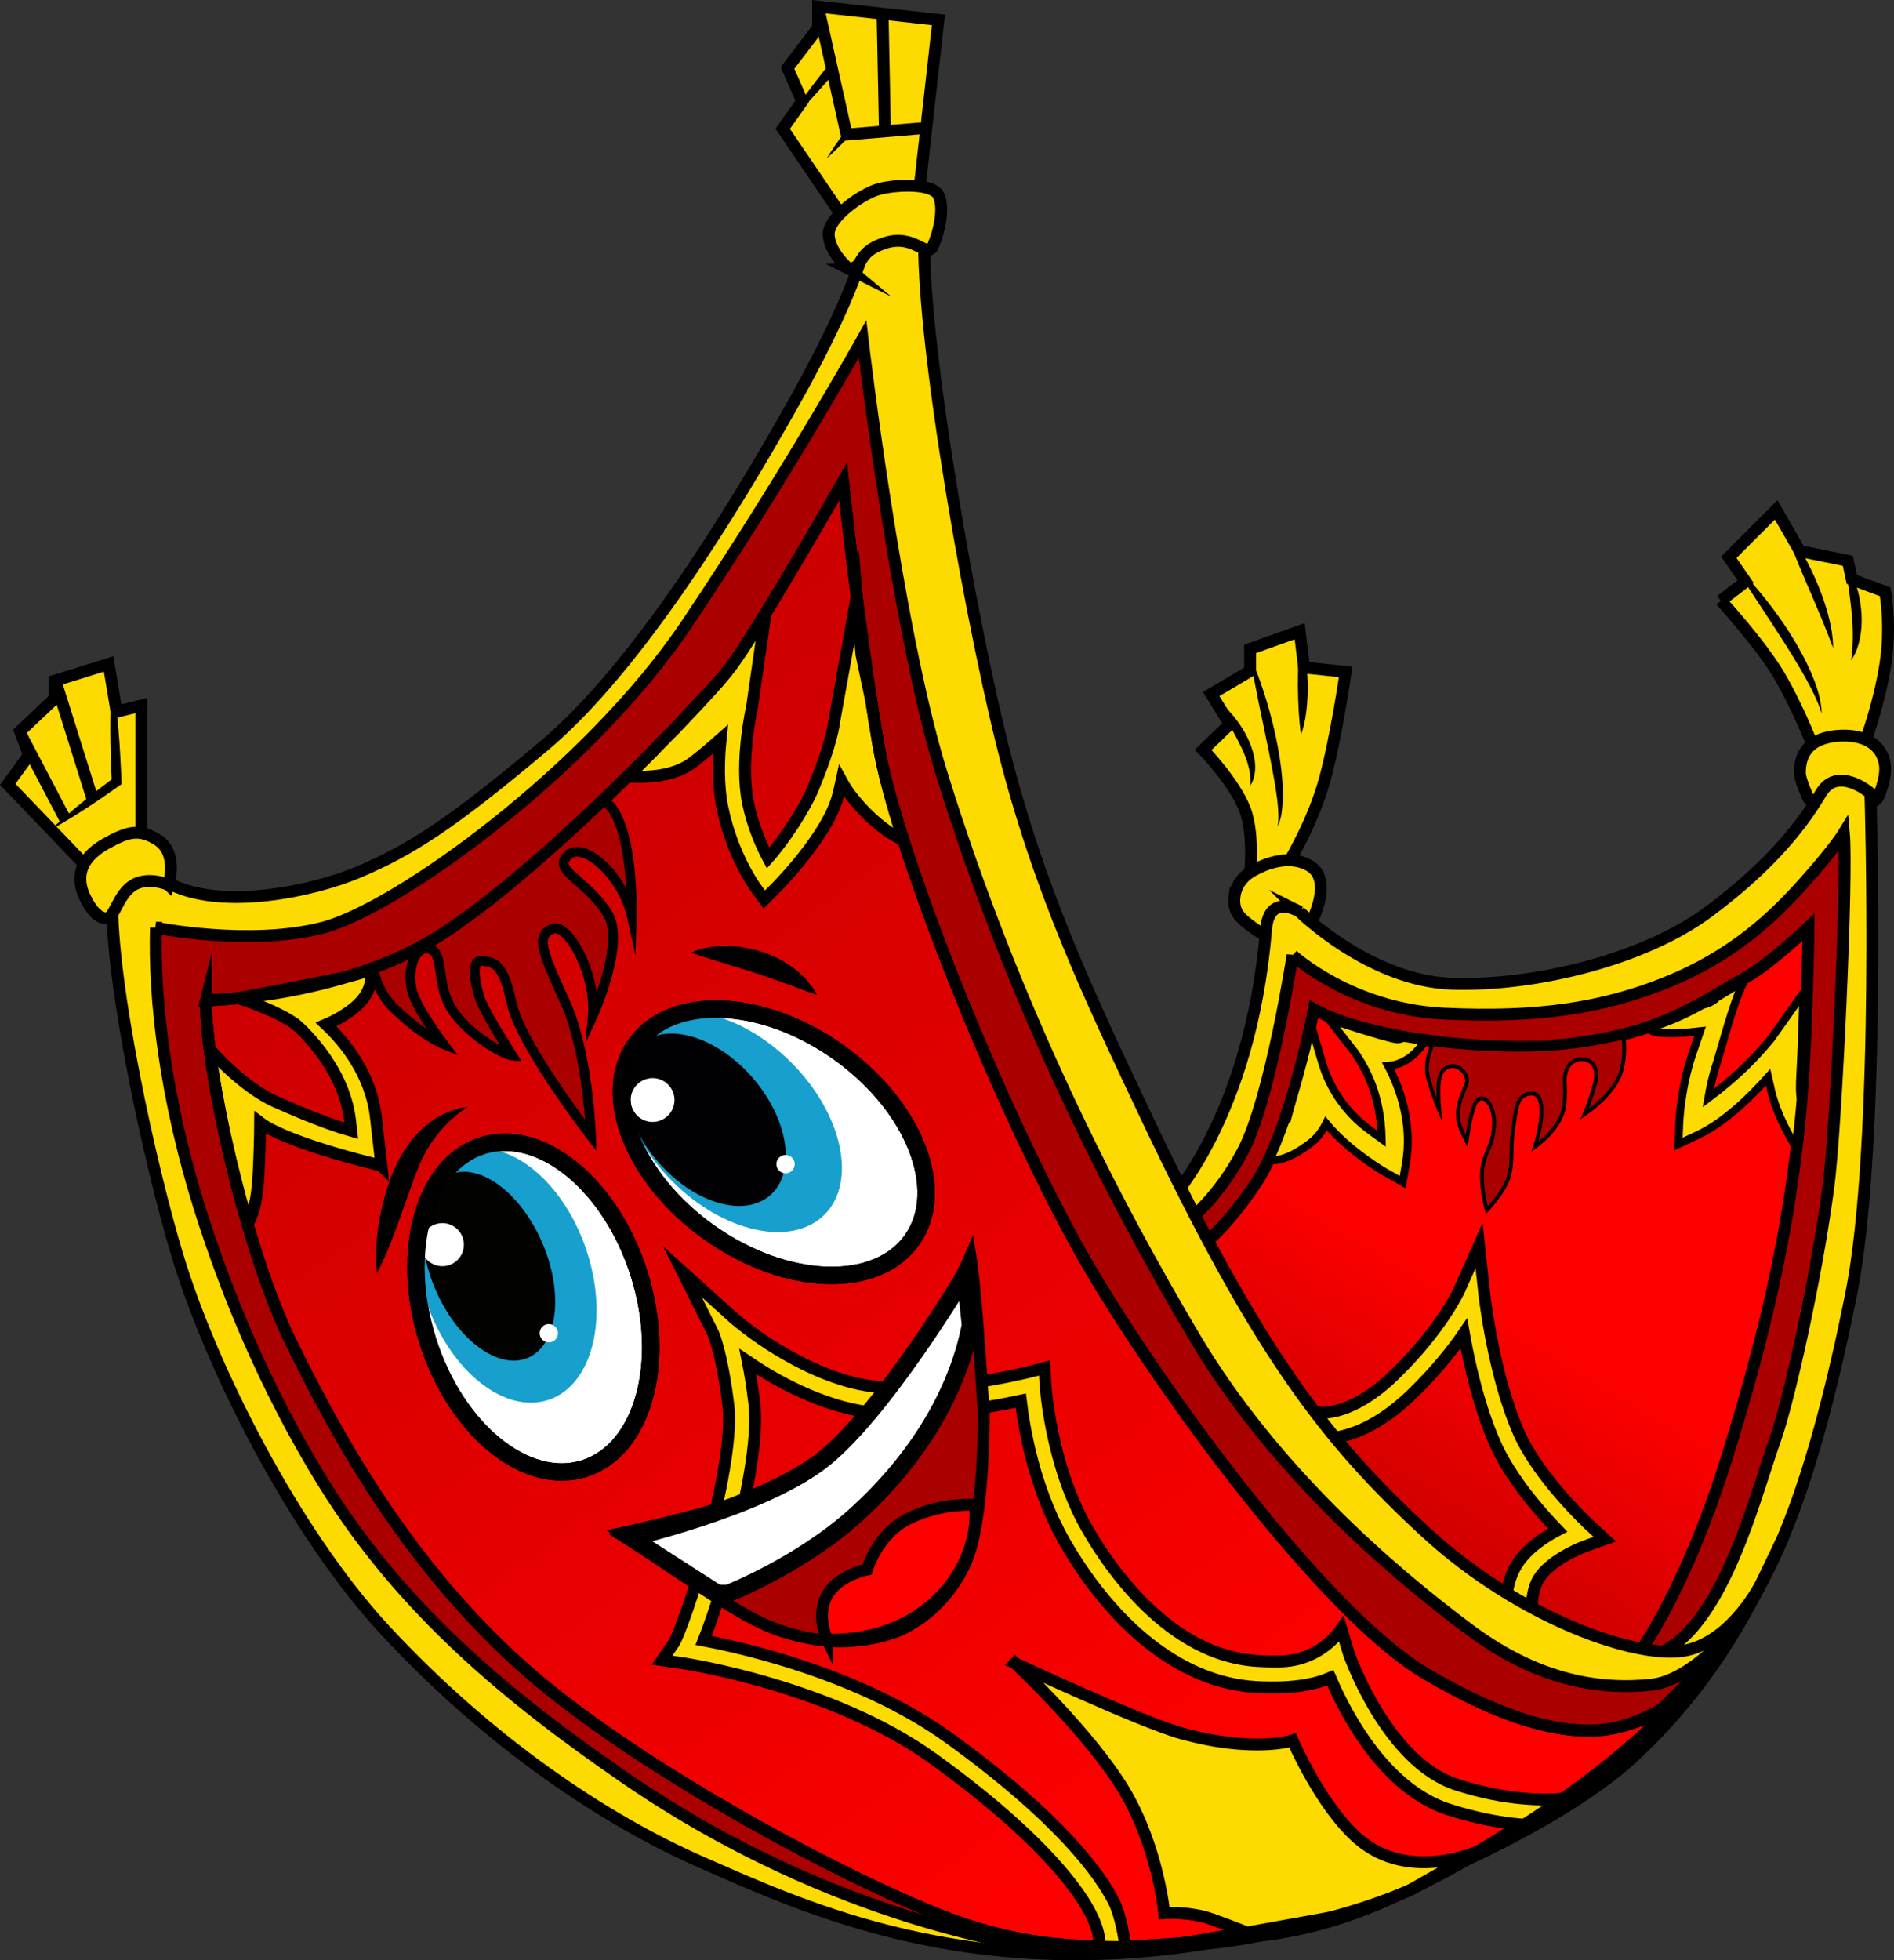
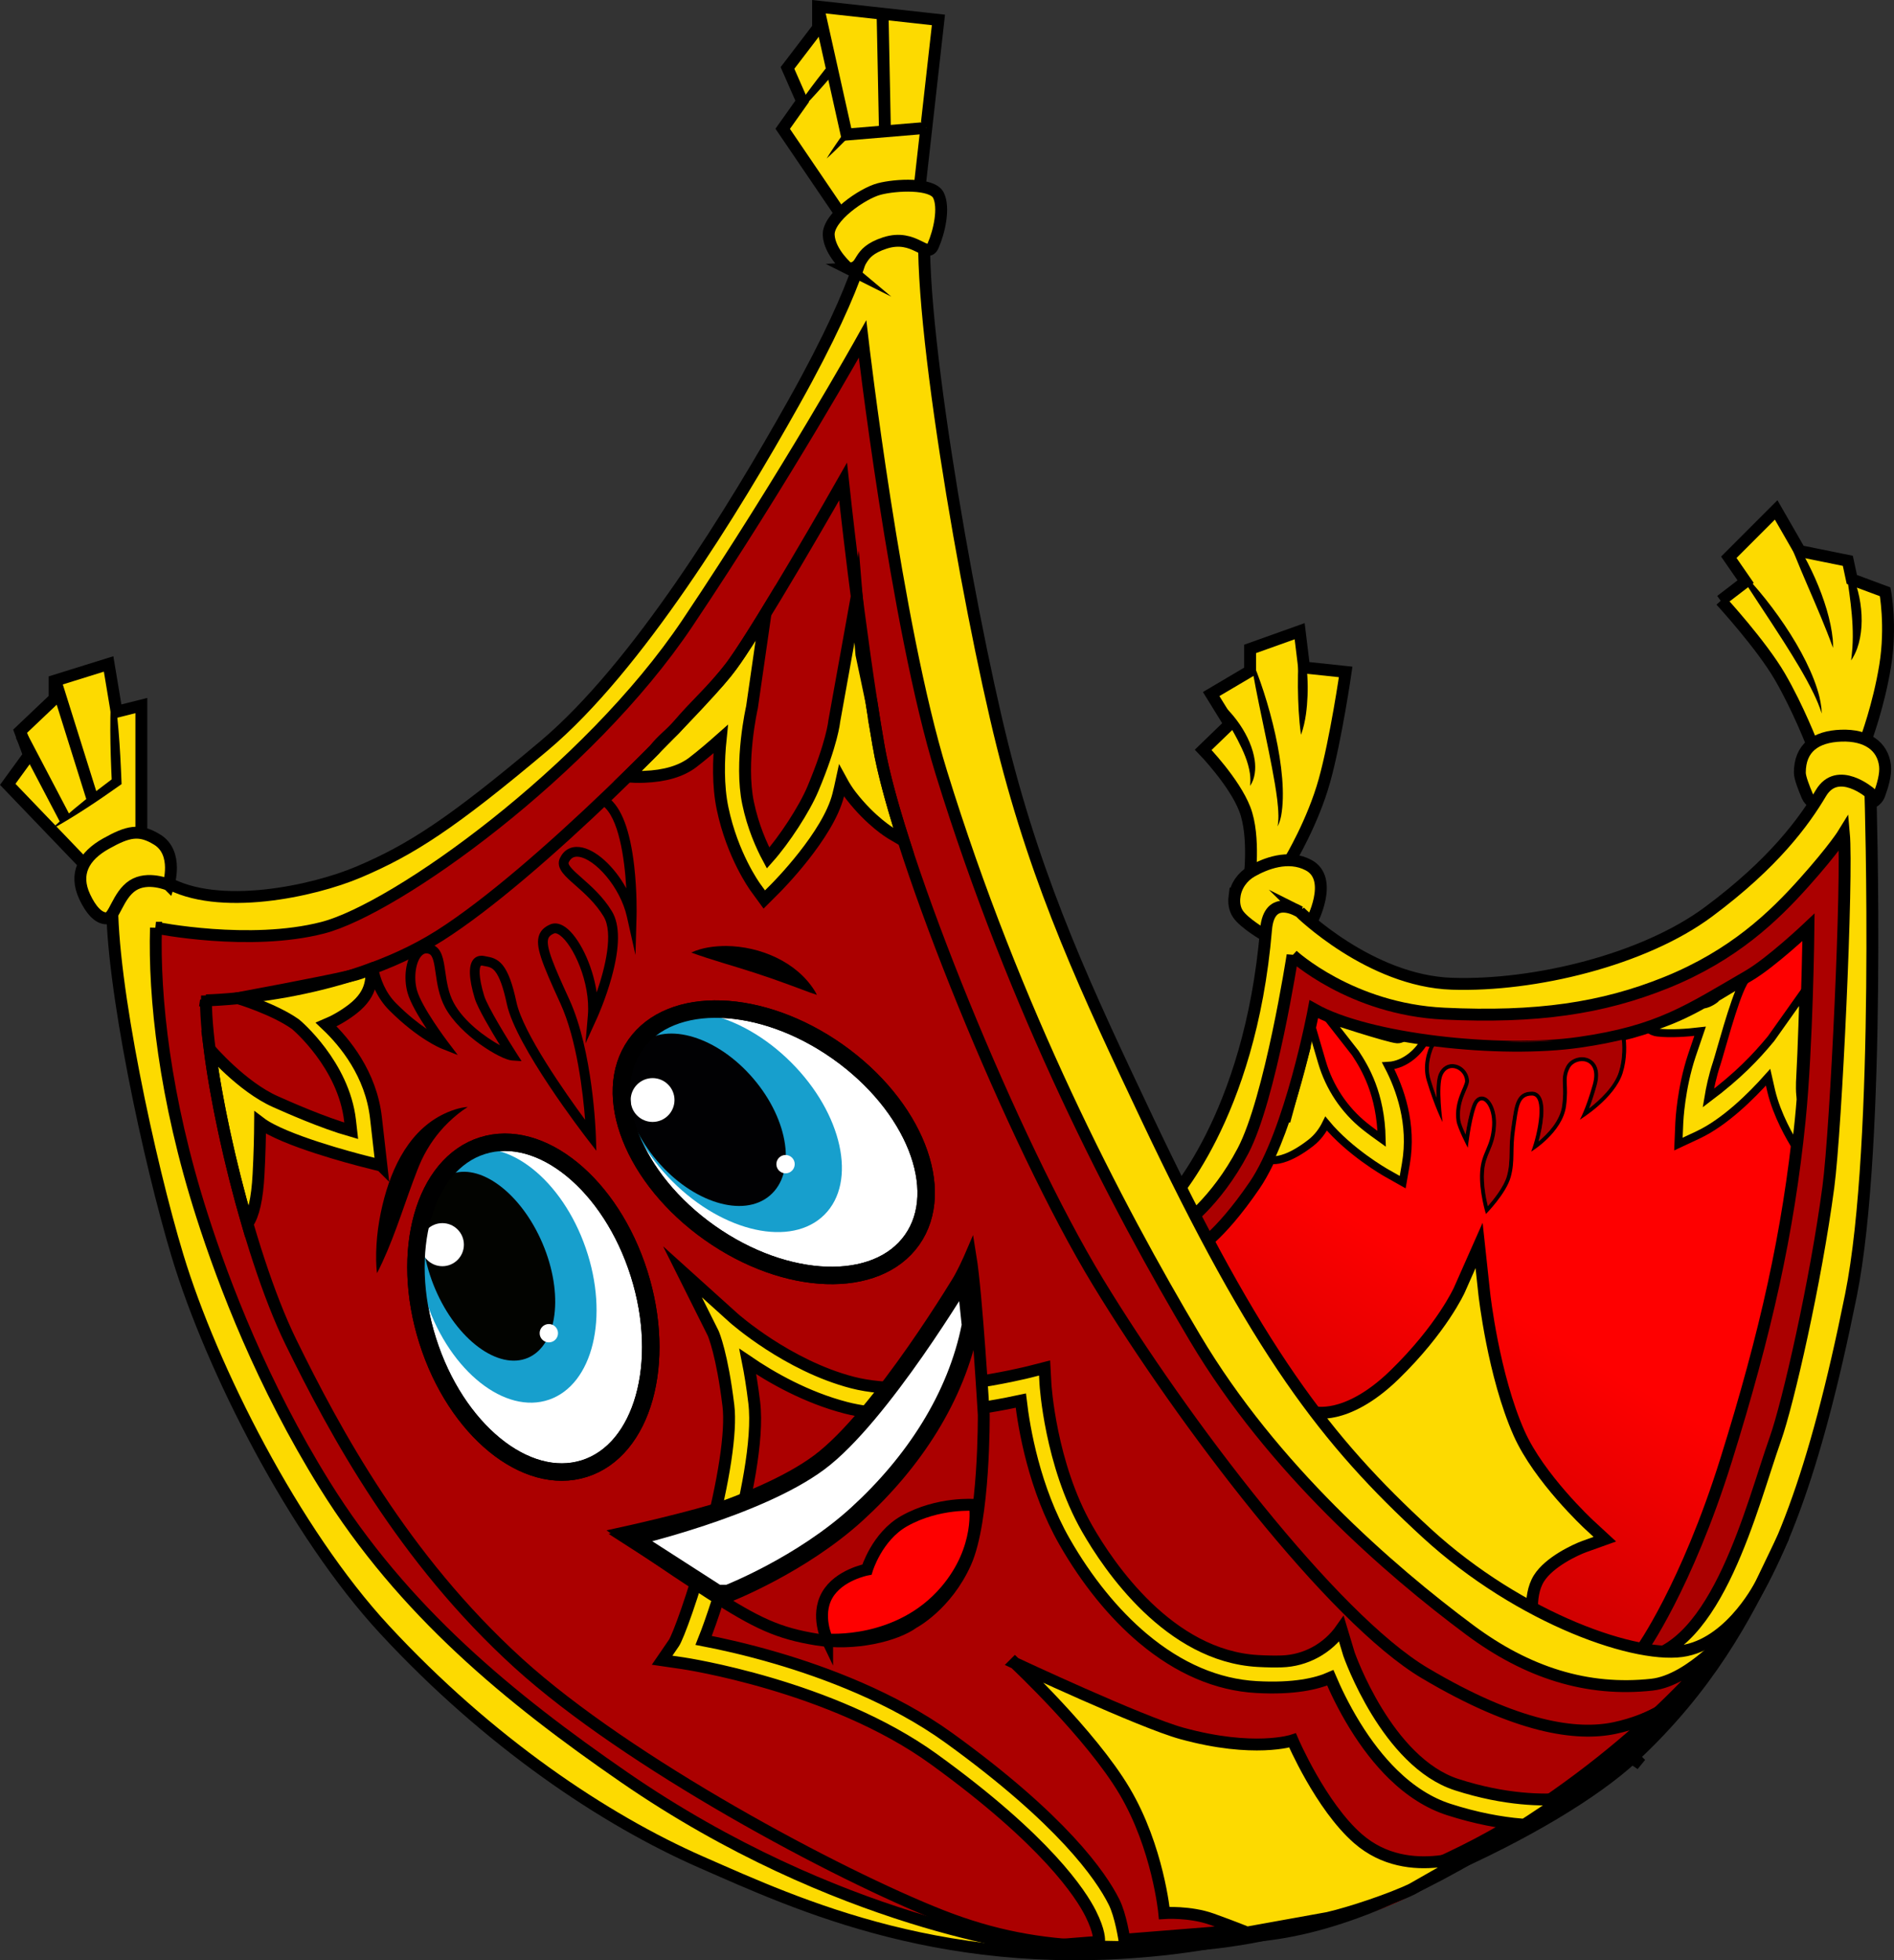
<svg xmlns="http://www.w3.org/2000/svg" id="Layer_2" data-name="Layer 2" viewBox="0 0 2390.26 2472.82">
  <rect x="0" y="0" width="2390.26" height="2472.82" fill="#333333" stroke="none" />
  <defs>
    <style>
      .cls-1, .cls-2 {
        fill: #fff;
      }

      .cls-3 {
        fill: #020300;
      }

      .cls-4 {
        fill: #010103;
      }

      .cls-5, .cls-2 {
        stroke-width: 22px;
      }

      .cls-5, .cls-2, .cls-6, .cls-7, .cls-8, .cls-9, .cls-10, .cls-11, .cls-12 {
        stroke: #000;
        stroke-miterlimit: 10;
      }

      .cls-5, .cls-9 {
        fill: none;
      }

      .cls-6, .cls-7, .cls-9, .cls-10, .cls-11, .cls-12 {
        stroke-width: 15px;
      }

      .cls-6, .cls-8 {
        fill: #fdda00;
      }

      .cls-7, .cls-13 {
        fill: #ab0000;
      }

      .cls-14 {
        fill: #179fcd;
      }

      .cls-8 {
        stroke-width: 10px;
      }

      .cls-15, .cls-12 {
        fill: #fe0000;
      }

      .cls-10 {
        fill: url(#linear-gradient);
      }

      .cls-11 {
        fill: url(#linear-gradient-2);
      }
    </style>
    <linearGradient id="linear-gradient" x1="1895.64" y1="1625.73" x2="1581.47" y2="2157.41" gradientUnits="userSpaceOnUse">
      <stop offset=".03" stop-color="#fe0000" />
      <stop offset=".47" stop-color="#d40000" />
      <stop offset="1" stop-color="#a40000" />
    </linearGradient>
    <linearGradient id="linear-gradient-2" x1="1564.24" y1="2363.32" x2="-175.43" y2="-79.47" gradientUnits="userSpaceOnUse">
      <stop offset=".03" stop-color="#fe0000" />
      <stop offset=".21" stop-color="#ec0000" />
      <stop offset="1" stop-color="#a40000" />
    </linearGradient>
  </defs>
  <g id="Layer_1-2" data-name="Layer 1">
    <g>
      <path class="cls-6" d="M1627.91,1085.18s29.04-48.22,43.55-100.46c14.52-52.24,26.8-137.11,26.8-137.11l-52.49-5.58-5.58-45.79-62.54,22.33v27.92l-49.14,29.04,23.45,37.97-33.5,32.39s39.09,40.2,52.49,74.82c13.4,34.62,5.58,91.57,5.58,91.57l45.79-13.4,5.58-13.69Z" />
      <path class="cls-6" d="M2171.76,757.7s50.81,55.28,74.26,95.48c23.45,40.2,41.35,86.87,41.35,86.87l67.38-6.94s16.21-43.08,24.37-93.33,0-93.25,0-93.25l-42.09-15.63-5.03-23.45-60.61-12.28-29.85-51.93-59.75,59.75,21.22,30.71-31.27,24.01Z" />
      <path class="cls-6" d="M2300.41,1014.31c-8.12,1.76-16.33-2.51-19.57-10.16-4.25-10.05-9.41-23.12-9.41-29.41-.01-31.1,19.83-45.61,52.22-46.73,32.39-1.12,52.49,13.4,55.28,37.97,1.23,10.85-3.1,25.54-7.19,36.46-3.17,8.45-12.11,13.26-20.92,11.27-9.67-2.18-22.09-4.26-30.52-3.06-6.75,.96-13.92,2.37-19.88,3.66Z" />
      <path class="cls-6" d="M1557.98,1130.98c1.68-13.46,10-25.16,21.78-31.87,16.56-9.43,45.86-21.42,71.6-7.8,33.03,17.47,3.24,72.71,3.24,72.71,0,0-22.18-22.7-37.3-16.02-15.11,6.69-20.24,32.32-20.24,32.32,0,0-27.23-15.57-35.05-27.85-3.91-6.14-5.03-13.68-4.05-21.5Z" />
      <path class="cls-6" d="M1640.2,1150.24s88.5,87.38,192.36,90.74c103.86,3.35,242.05-30.15,323.58-90.74,82.55-61.35,120.61-113.91,141.83-149.64,21.22-35.74,62.54,0,62.54,0,0,0,13.96,442.21-24.57,633.19-46.18,228.92-92.97,346.75-155.23,431.06,0,0-46.9,70.35-173.09,17.87-126.19-52.49-142.94-68.12-250.15-161.93-107.21-93.81-283.17-403.63-283.17-403.63,0,0,103.37-105.61,123.47-344.59,3.97-47.21,42.44-22.33,42.44-22.33Z" />
      <path class="cls-7" d="M1631.26,1204.96s-27.92,180.91-62.54,246.8-77.4,94.77-77.4,94.77c0,0,154.42,262.1,221.39,327.9,66.96,65.8,229.19,232.46,356.31,218.34,98.31-10.92,141.94-194.32,171.42-277.23,16.06-45.18,51.09-198.38,67-318.27,9.84-74.13,24.51-391.7,19.54-446.42,0,0-12.28,20.1-50.25,62.54-37.97,42.44-88.79,91.79-174.21,126.19-80.41,32.39-163.04,44.67-280.3,39.09-117.26-5.58-190.96-73.7-190.96-73.7Z" />
      <g>
        <path class="cls-10" d="M1658.06,1273.08s-29.04,155.23-74.82,222.23c-45.79,67-74.82,81.52-74.82,81.52l157.93,241.46,153.66,156.28s119.47,91.4,176.42,100.33c56.95,8.93,74.82,6.7,74.82,6.7,0,0,56.95-79.29,107.21-240.1s78.42-287.28,92.69-427.71c9.6-94.5,11.17-244.01,11.17-244.01,0,0-47.26,44.72-75.94,61.31-74.87,43.29-111.67,69.91-213.3,84.43-101.62,14.52-267.25-4.17-335.02-42.44Z" />
        <path d="M2064.55,2088.01c-9.97,0-30.95-1.04-69.07-7.02-57.84-9.07-174.28-97.76-179.21-101.53l-.35-.26-.3-.31-154.09-156.71-.33-.51-161.72-247.25,6.19-3.1c.25-.13,28.54-15.17,72.49-79.49,44.52-65.16,73.56-218.35,73.85-219.89l1.59-8.47,7.51,4.24c31.07,17.54,86.67,32.22,152.53,40.26,64.65,7.89,129.75,8.42,178.59,1.44,90.17-12.88,127.54-34.77,189.45-71.04,6.92-4.05,14.07-8.24,21.64-12.62,27.73-16.03,74.32-60,74.79-60.45l10.55-9.99-.15,14.53c-.02,1.5-1.68,150.87-11.2,244.57-14.06,138.41-40.99,262.68-92.94,428.93-26.09,83.49-54.02,144.69-72.85,181.33-20.49,39.87-34.64,59.7-35.23,60.52l-1.57,2.19-2.67,.33c-.26,.03-2.49,.29-7.47,.29Zm-240.45-118.08c7.08,5.37,120,90.52,173.29,98.88,43.32,6.8,63.75,7.03,70.49,6.82,9.63-14.32,60.09-93.2,104.7-235.96,51.69-165.4,78.47-288.96,92.44-426.49,7.73-76.12,10.25-189.44,10.93-229.12-15.75,14.27-45.59,40.3-66.48,52.38-7.54,4.36-14.68,8.54-21.58,12.58-61.04,35.76-101.37,59.39-193.94,72.61-49.87,7.12-116.14,6.61-181.83-1.41-62.49-7.63-116.26-21.27-149.61-37.81-6.73,33.31-33.73,157.19-74.19,216.39-34.89,51.05-60.4,72.31-71.32,79.92l154.16,235.7,152.93,155.52Z" />
      </g>
      <path class="cls-8" d="M1798.38,1312.19c-16.21-2.02-19.68-2.84-34.93-5.71l7.37,2.66c-2.13,.97-4.6,2.12-7.49,1.96-10.86-.6-86.28-25.36-86.28-25.36l33.5,42.81c12.01,18.33,31.98,51.02,33.19,108.07-7.17-5.13-14.35-10.28-21.48-15.99-25.89-20.73-44.61-49.08-53.95-80.92l-13.74-46.88,3.74-19.6c-.08-.05-.17-.09-.25-.14,0,0-21.64,115.66-57,190.4h7.33c4.2-.02,19.93-1.6,45.81-21.74,8.91-6.93,15.1-15.6,19.4-24.38,29.73,35.78,73.89,61.03,76.32,62.4l20.3,11.47,3.99-22.97c8.8-50.65-7.5-95.53-22.3-123.75,22.85-1.27,40.08-19.96,46.47-32.31Zm-174.94,102.72l26.07-95.62s-22.76,80.4-26.07,95.62Z" />
      <path class="cls-8" d="M2271.9,1358.7c1.86-31.27,4.05-106.09,4.05-106.09l-40.9,57.7c-19.47,23.51-41.27,46.42-79.16,74.91,2.13-12.87,5.44-28.25,10.54-43.56,4.22-12.66,21.59-79.46,33.27-100.91l1.85-3.4-33.5,20.1c-.18,.03-8.3,8.43-18.68,9.84-22.15,12.47-43.77,22.13-69.25,29.96,2.77,2.65,6.64,4.67,11.83,5.28,16.01,1.88,36.94,.34,53.57-1.61-2.77,7.99-6.19,18.02-10.3,30.34-13.97,41.92-15.83,83.18-15.91,84.92l-1.13,27.05,24.52-11.47c34.02-15.91,67.5-49.11,88.64-72.84,1.26,5.67,2.61,11.6,3.99,17.38,7.25,30.34,23.86,59.13,32.55,72.82,1.23-11.69,2.32-23.45,3.26-35.32,.71-8.9,1.39-17.72,2.04-26.43-2.32-6.09-1.68-22.18-1.29-28.66Z" />
-       <path class="cls-6" d="M1943.36,2083.54l-107.74-44.9-1.35-.91-105.43-70.86-113.08-201.6,41.63,15.86c1.34,.35,11.46,2.67,27.73-1.08,16.6-3.83,43.05-14.88,74.83-45.81,59.84-58.25,81.65-106.62,81.86-107.1l24.81-56.04,6.57,60.93c.13,1.22,11.46,103,43.91,176,25.13,56.55,87.63,114.62,88.26,115.2l19.96,18.43-25.58,9.14c-11.57,4.17-44.51,19.53-57.51,40.16-14.87,23.6-6.52,60.75-6.43,61.12l7.56,31.47Zm-92.09-74.01l49.26,20.53c-.2-17.03,2.46-38.54,13.88-56.65,12.51-19.85,34.48-34.34,51.3-43.21-22.02-22.86-59.34-65.38-78.65-108.83-20.48-46.07-32.86-101.16-39.65-139.37-14.13,20.58-35.06,47.12-64.52,75.8-31.08,30.25-62.65,48.77-93.82,55.03-2.85,.57-5.57,1.01-8.17,1.35l72.79,129.77,97.58,65.59Z" />
+       <path class="cls-6" d="M1943.36,2083.54l-107.74-44.9-1.35-.91-105.43-70.86-113.08-201.6,41.63,15.86c1.34,.35,11.46,2.67,27.73-1.08,16.6-3.83,43.05-14.88,74.83-45.81,59.84-58.25,81.65-106.62,81.86-107.1l24.81-56.04,6.57,60.93c.13,1.22,11.46,103,43.91,176,25.13,56.55,87.63,114.62,88.26,115.2l19.96,18.43-25.58,9.14c-11.57,4.17-44.51,19.53-57.51,40.16-14.87,23.6-6.52,60.75-6.43,61.12l7.56,31.47Zm-92.09-74.01l49.26,20.53l72.79,129.77,97.58,65.59Z" />
      <path class="cls-13" d="M2051.03,1305.01c-1.6,.37-3.22,.73-4.85,1.09,1.59,11.73,2.24,28.83-3.08,45.91-5.83,18.7-24.31,35.79-37.55,46.1,2.7-7.04,5.92-16.44,9.32-28.5,7.14-25.34-6.26-32.85-10.54-34.54-10.14-4.02-22.86,.55-27.77,9.99-4.78,9.18-4.5,15.8-4.15,24.17,.26,6.18,.59,13.88-.96,25.48-2.59,19.41-18.38,35.69-29.74,45.1,5.29-19.27,9.67-46.07,1.97-57.24-2.5-3.62-6.07-5.54-10.34-5.54-19.5,0-21.84,16.36-25.07,39-.32,2.26-.66,4.62-1.03,7.08-1.87,12.53-2.03,22.13-2.17,30.6-.17,10.07-.31,18.77-3.3,29.69-3.66,13.4-16.43,29.39-24.09,38.1-2.44-10.02-5.82-27.36-4.76-43.18,.76-11.34,3.71-18.29,6.84-25.65,3.6-8.46,7.32-17.21,8.23-32.45,1.1-18.38-6.09-34.94-16.03-36.9-.52-.1-1.17-.19-1.92-.19-3.44,0-8.88,1.77-12.29,11.74-3.79,11.07-6.47,25.31-8.15,36.17-3.12-6.79-6.04-13.87-6.56-17.55-2.32-16.15,3.49-29.58,7.34-38.47,2.14-4.95,3.68-8.52,3.57-11.68-.37-9.88-7.92-18.78-17.56-20.69-8.55-1.7-16.35,2.68-20.35,11.42-2.98,6.52-3.51,18.63-3.13,30.47-2.37-6.51-4.92-14.04-7.48-22.52-5.3-17.54,.23-35.02,7-48.01-1.75-.21-3.5-.43-5.25-.66l73.1,1.58,105.53-2.79,65.21-7.15Z" />
      <path d="M2064.55,2088.01c-9.97,0-30.95-1.04-69.07-7.02-57.84-9.07-174.28-97.76-179.21-101.53l-.35-.26-.3-.31-154.09-156.71-.33-.51-161.72-247.25,6.19-3.1c.25-.13,28.54-15.17,72.49-79.49,44.52-65.16,73.56-218.35,73.85-219.89l1.59-8.47,7.51,4.24c31.07,17.54,86.67,32.22,152.53,40.26,64.65,7.89,129.75,8.42,178.59,1.44,90.17-12.88,127.54-34.77,189.45-71.04,6.92-4.05,14.07-8.24,21.64-12.62,27.73-16.03,74.32-60,74.79-60.45l10.55-9.99-.15,14.53c-.02,1.5-1.68,150.87-11.2,244.57-14.06,138.41-40.99,262.68-92.94,428.93-26.09,83.49-54.02,144.69-72.85,181.33-20.49,39.87-34.64,59.7-35.23,60.52l-1.57,2.19-2.67,.33c-.26,.03-2.49,.29-7.47,.29Zm-240.45-118.08c7.08,5.37,120,90.52,173.29,98.88,43.32,6.8,63.75,7.03,70.49,6.82,9.63-14.32,60.09-93.2,104.7-235.96,51.69-165.4,78.47-288.96,92.44-426.49,7.73-76.12,10.25-189.44,10.93-229.12-15.75,14.27-45.59,40.3-66.48,52.38-7.54,4.36-14.68,8.54-21.58,12.58-61.04,35.76-101.37,59.39-193.94,72.61-49.87,7.12-116.14,6.61-181.83-1.41-62.49-7.63-116.26-21.27-149.61-37.81-6.73,33.31-33.73,157.19-74.19,216.39-34.89,51.05-60.4,72.31-71.32,79.92l154.16,235.7,152.93,155.52Z" />
      <path d="M1800.72,1363.47c10.03,33.23,19.81,52,19.81,52,0,0-6.27-45.62,0-59.33,7.69-16.81,27.94-7.22,28.49,7.4,.25,6.52-14.52,25.13-10.85,50.66,1.31,9.17,14.21,33.65,14.21,33.65,0,0,3.21-31.41,10.05-51.37,6.83-19.93,22.15-1.34,20.66,23.45-1.67,27.92-13.4,32.94-15.08,58.07-1.68,25.13,7.26,53.42,7.26,53.42,0,0,25.55-25.78,31.27-46.72,5.72-20.94,1.54-33.73,5.58-60.86,4.04-27.13,4.47-41.88,21.22-41.88s8.26,46.66-.95,70.78c0,0,39.48-23.88,43.95-57.38,3.67-27.51-2.83-33.78,4.59-48.02,7.42-14.24,38.97-13.76,29.19,20.94-8.78,31.18-16.34,44.19-16.34,44.19,0,0,43.98-26.74,54.03-58.98,5.67-18.2,4.94-36.22,3.23-48.47-1.6,.37-3.22,.73-4.85,1.09,1.59,11.73,2.24,28.83-3.08,45.91-5.83,18.7-24.31,35.79-37.55,46.1,2.7-7.04,5.92-16.44,9.32-28.5,7.14-25.34-6.26-32.85-10.54-34.54-10.14-4.02-22.86,.55-27.77,9.99-4.78,9.18-4.5,15.8-4.15,24.17,.26,6.18,.59,13.88-.96,25.48-2.59,19.41-18.38,35.69-29.74,45.1,5.29-19.27,9.67-46.07,1.97-57.24-2.5-3.62-6.07-5.54-10.34-5.54-19.5,0-21.84,16.36-25.07,39-.32,2.26-.66,4.62-1.03,7.08-1.87,12.53-2.03,22.13-2.17,30.6-.17,10.07-.31,18.77-3.3,29.69-3.66,13.4-16.43,29.39-24.09,38.1-2.44-10.02-5.82-27.36-4.76-43.18,.76-11.34,3.71-18.29,6.84-25.65,3.6-8.46,7.32-17.21,8.23-32.45,1.1-18.38-6.09-34.94-16.03-36.9-.52-.1-1.17-.19-1.92-.19-3.44,0-8.88,1.77-12.29,11.74-3.79,11.07-6.47,25.31-8.15,36.17-3.12-6.79-6.04-13.87-6.56-17.55-2.32-16.15,3.49-29.58,7.34-38.47,2.14-4.95,3.68-8.52,3.57-11.68-.37-9.88-7.92-18.78-17.56-20.69-8.55-1.7-16.35,2.68-20.35,11.42-2.98,6.52-3.51,18.63-3.13,30.47-2.37-6.51-4.92-14.04-7.48-22.52-5.3-17.54,.23-35.02,7-48.01-1.75-.21-3.5-.43-5.25-.66-6.81,13.65-12.03,31.68-6.47,50.09Z" />
      <polygon class="cls-6" points="1160.86 233.95 1184.32 25.12 1032.44 8.37 1032.44 35.17 993.82 85.73 1012.34 127.86 987.77 162.48 1065.94 277.51 1153.05 255.17 1160.86 233.95" />
      <polyline class="cls-6" points="1032.44 8.37 1068.43 169.74 1169.02 161.32" />
      <path d="M991.72,156.91c16.01-26.09,34.44-50.52,53.43-74.47,0,0,7.6-9.5,7.6-9.5l2.94,12.02c4.12,17.19,7.88,34.87,11.19,52.26,2.03,10.97,4.13,22.85,5.73,33.84-2.63,2.78-5.31,5.55-8,8.28-6.93,7.03-13.95,13.96-21.32,20.55,3.43-5.64,7.05-11.13,10.76-16.58,3.7-5.43,7.47-10.8,11.32-16.11,0,0-.82,3.4-.82,3.4-2.04-6.85-3.95-13.72-5.83-20.6-4.55-16.98-8.88-34.81-12.58-51.96-.76-3.48-1.52-6.96-2.23-10.46,0,0,10.54,2.52,10.54,2.52-19.83,23.26-40.24,46.06-62.75,66.81h0Z" />
      <line class="cls-6" x1="1113.83" y1="17.35" x2="1116.81" y2="165.69" />
      <polygon class="cls-6" points="178.38 1047.5 178.38 890.04 147.12 897.86 137.07 837.55 68.94 858.77 68.94 881.1 25.39 922.42 36.56 952.58 9.76 989.43 115.85 1099.99 170.57 1075.42 178.38 1047.5" />
      <path class="cls-6" d="M1094.28,292.02s0,50.81-92.69,216.09c-75.54,134.7-197.1,333.35-314.36,432.18-117.26,98.83-168.88,131.84-234.46,159.69-57.84,24.57-177.68,50.25-243.4,12.28s-36.39,8.93-36.39,8.93c0,0-30.19-56.5-31.43,11.55-1.98,107.61,47.32,335.25,82.64,451.9,42.92,141.76,147.16,348.1,261.32,471.26,131.45,141.83,277.12,239.54,399.4,293.14,122.28,53.6,312.29,142.46,594.66,108.88,225.42-26.8,485.78-152.43,581.26-241.22s142.46-177.88,177.13-250.73c34.67-72.85-15.43,31.59-15.43,31.59,0,0-35.6,71.66-94.46,84.26-58.86,12.59-208.85-38.81-327.96-148.22-125.83-115.58-212.94-227.81-353.65-525.23-72.89-154.05-136.08-287.2-181.3-468.11-45.23-180.91-113.16-572.55-96.32-675.07,11.28-68.68-74.54,26.8-74.54,26.8Z" />
      <path class="cls-6" d="M212.72,1116.18s12.84-40.2-14.24-56.95c-22.57-13.96-36.85-10.61-64.77,5.03-27.92,15.63-40.42,37.81-26.8,67,7.82,16.75,17.39,27.23,27.44,27.23s14.16-29.19,33.14-41.47c18.98-12.28,45.23-.84,45.23-.84Z" />
      <path class="cls-6" d="M1070.97,338.93s-24.01-20.1-25.13-42.44,42.44-52.49,63.65-58.07c21.22-5.58,67-7.82,74.82,7.82,7.82,15.63,1.12,45.79-6.7,63.65-7.82,17.87-22.84-15.67-60.81-3.39-37.97,12.28-24.62,31.31-45.84,32.42Z" />
      <path class="cls-15" d="M259.91,1261.91s169.74-2.36,294.82-81.59c125.07-79.22,326.09-286.94,361.82-331.61,35.74-44.67,147.41-241.22,147.41-241.22,0,0,20.1,189.37,44.67,332.55,24.57,143.18,169.74,500.79,276.95,677.11s295.94,424.24,412.64,493.47,191.62,79.37,239.54,69.24c47.92-10.13,77.94-33.56,77.94-33.56,0,0-57.65,68.35-183.94,150.34-126.28,81.99-171.2,125.4-338.46,144.53-167.27,19.13-274.57,26.8-405.3-24.57-130.73-51.37-395.65-192.96-533.88-318.6-145.45-132.2-231.17-291.14-287-405.05s-107.21-337.26-107.21-431.06Z" />
      <path class="cls-15" d="M259.91,1261.91s169.74-2.36,294.82-81.59c125.07-79.22,326.09-286.94,361.82-331.61,35.74-44.67,147.41-241.22,147.41-241.22,0,0,20.1,189.37,44.67,332.55,24.57,143.18,169.74,500.79,276.95,677.11s295.94,424.24,412.64,493.47,191.62,79.37,239.54,69.24c47.92-10.13,77.94-33.56,77.94-33.56,0,0-57.65,68.35-183.94,150.34-126.28,81.99-171.2,125.4-338.46,144.53-167.27,19.13-274.57,26.8-405.3-24.57-130.73-51.37-395.65-192.96-533.88-318.6-145.45-132.2-231.17-291.14-287-405.05s-107.21-337.26-107.21-431.06Z" />
      <path class="cls-15" d="M259.91,1261.91s169.74-2.36,294.82-81.59c125.07-79.22,326.09-286.94,361.82-331.61,35.74-44.67,147.41-241.22,147.41-241.22,0,0,20.1,189.37,44.67,332.55,24.57,143.18,169.74,500.79,276.95,677.11s295.94,424.24,412.64,493.47,191.62,79.37,239.54,69.24c47.92-10.13,77.94-33.56,77.94-33.56,0,0-57.65,68.35-183.94,150.34-126.28,81.99-171.2,125.4-338.46,144.53-167.27,19.13-274.57,26.8-405.3-24.57-130.73-51.37-395.65-192.96-533.88-318.6-145.45-132.2-231.17-291.14-287-405.05s-107.21-337.26-107.21-431.06Z" />
      <path d="M141.57,856.53c7.3,42.74,10.06,86.02,11.73,129.28,0,0,.12,3.34,.12,3.34l-2.62,1.85c-13.55,9.61-28.43,19.89-42.34,28.87-14.4,9.31-28.93,18.36-44.05,26.52,18.62-17.75,38.57-33.93,58.8-49.75,5.05-3.92,15.28-11.68,20.4-15.49,0,0-2.5,5.19-2.5,5.19-2.09-43.24-3.11-86.6,.45-129.81h0Z" />
      <path class="cls-15" d="M259.91,1261.91s169.74-2.36,294.82-81.59c125.07-79.22,326.09-286.94,361.82-331.61,35.74-44.67,147.41-241.22,147.41-241.22,0,0,20.1,189.37,44.67,332.55,24.57,143.18,169.74,500.79,276.95,677.11s295.94,424.24,412.64,493.47,191.62,79.37,239.54,69.24c47.92-10.13,77.94-33.56,77.94-33.56,0,0-57.65,68.35-183.94,150.34-126.28,81.99-171.2,125.4-338.46,144.53-167.27,19.13-274.57,26.8-405.3-24.57-130.73-51.37-395.65-192.96-533.88-318.6-145.45-132.2-231.17-291.14-287-405.05s-107.21-337.26-107.21-431.06Z" />
      <path class="cls-15" d="M259.91,1261.91s169.74-2.36,294.82-81.59c125.07-79.22,326.09-286.94,361.82-331.61,35.74-44.67,147.41-241.22,147.41-241.22,0,0,20.1,189.37,44.67,332.55,24.57,143.18,169.74,500.79,276.95,677.11s295.94,424.24,412.64,493.47,191.62,79.37,239.54,69.24c47.92-10.13,77.94-33.56,77.94-33.56,0,0-57.65,68.35-183.94,150.34-126.28,81.99-171.2,125.4-338.46,144.53-167.27,19.13-274.57,26.8-405.3-24.57-130.73-51.37-395.65-192.96-533.88-318.6-145.45-132.2-231.17-291.14-287-405.05s-107.21-337.26-107.21-431.06Z" />
      <path class="cls-15" d="M259.91,1261.91s169.74-2.36,294.82-81.59c125.07-79.22,326.09-286.94,361.82-331.61,35.74-44.67,147.41-241.22,147.41-241.22,0,0,20.1,189.37,44.67,332.55,24.57,143.18,169.74,500.79,276.95,677.11s295.94,424.24,412.64,493.47,191.62,79.37,239.54,69.24c47.92-10.13,77.94-33.56,77.94-33.56,0,0-57.65,68.35-183.94,150.34-126.28,81.99-240.17,131.27-365.25,148.02-166.87,22.35-247.78,23.31-378.52-28.06-130.73-51.37-395.65-192.96-533.88-318.6-145.45-132.2-231.17-291.14-287-405.05s-107.21-337.26-107.21-431.06Z" />
      <path class="cls-15" d="M259.91,1261.91s169.74-2.36,294.82-81.59c125.07-79.22,326.09-286.94,361.82-331.61,35.74-44.67,147.41-241.22,147.41-241.22,0,0,20.1,189.37,44.67,332.55,24.57,143.18,169.74,500.79,276.95,677.11s295.94,424.24,412.64,493.47,191.62,79.37,239.54,69.24c47.92-10.13,77.94-33.56,77.94-33.56,0,0-57.65,68.35-183.94,150.34-126.28,81.99-244.04,124.98-338.46,144.53-164.86,34.13-274.57,26.8-405.3-24.57-130.73-51.37-395.65-192.96-533.88-318.6-145.45-132.2-231.17-291.14-287-405.05s-107.21-337.26-107.21-431.06Z" />
      <path class="cls-7" d="M196.81,1170.31s118.03,23.87,210.51,0c92.48-23.87,335.02-197.6,460.1-384.09,125.07-186.5,221.11-358.47,221.11-358.47,0,0,41.85,360.62,99.47,546.95,92.95,300.62,220.31,545.42,320.43,713.69,97.87,164.48,244.56,291.89,346.14,367.52,72.92,54.29,148.57,78.17,230.1,69.27,49.59-5.41,102.48-69.26,102.48-69.26,0,0-79.96,115.22-255.38,230.72-175.42,115.49-399.15,151.2-399.15,151.2l-224.08,17.89s-251.27-27.94-520.93-213.85c-143.45-98.89-278.93-209.42-378.05-369.08-78.42-126.33-126.47-251.55-154.62-339.38-47.61-148.57-60.66-276.34-58.12-363.11Z" />
      <g>
-         <path class="cls-11" d="M259.91,1261.91s169.74-2.36,294.82-81.59c125.07-79.22,326.09-286.94,361.82-331.61,35.74-44.67,147.41-241.22,147.41-241.22,0,0,20.1,189.37,44.67,332.55,24.57,143.18,169.74,500.79,276.95,677.11s295.94,424.24,412.64,493.47,191.62,79.37,239.54,69.24c47.92-10.13,88.22-43.55,88.22-43.55,0,0-42.44,69.24-194.22,160.34-129.1,77.49-213.39,128.89-338.46,144.53-167.06,20.88-274.57,26.8-405.3-24.57-130.73-51.37-395.65-192.96-533.88-318.6-145.45-132.2-231.17-291.14-287-405.05s-107.21-337.26-107.21-431.06Z" />
        <path d="M1403.48,2462.64c-8.99,0-17.87-.15-26.68-.48-67.49-2.45-128.2-15.1-191.06-39.8-70.03-27.52-171.55-78.04-264.95-131.85-79.81-45.98-191.57-115.9-270.82-187.93-65.65-59.67-123.91-128.54-178.1-210.55-48.18-72.91-84.25-143.23-110.29-196.35-25.94-52.91-53.27-134.68-75-224.33-20.56-84.85-32.84-163.15-32.84-209.44v-6.08l6.08-.09c.42,0,42.78-.72,99.74-11.03,52.37-9.48,128.17-29.25,191.87-69.6,123.91-78.49,324.88-285.97,360.31-330.25,35.02-43.78,145.75-238.45,146.86-240.41l9.47-16.66,2.02,19.06c.2,1.89,20.36,190.81,44.62,332.16,24.66,143.73,171.77,503.28,276.14,674.95,115.86,190.56,301.1,426.46,410.51,491.38,97.47,57.83,176.58,80.88,235.12,68.51,45.9-9.7,85.17-41.94,85.56-42.27l28.62-23.74-19.43,31.7c-.45,.73-11.36,18.3-41.16,47.21-27.22,26.41-76.24,67.83-155.15,115.2l-5.17,3.11c-127.07,76.28-211.01,126.67-335.7,142.25-74.96,9.37-134.85,15.33-190.58,15.33ZM266.14,1267.88c2.1,95.49,52.76,312.74,106.51,422.38,59.11,120.59,144.99,275.39,285.61,403.2,135.26,122.94,400.41,265.72,531.99,317.42,133.78,52.57,246.14,43.71,402.28,24.19,122.1-15.26,205.16-65.12,330.88-140.59l5.18-3.11c77.51-46.52,125.63-87.09,152.35-112.93,5.28-5.11,9.96-9.86,14.08-14.21-15.48,8.55-34.94,17.22-55.98,21.67-61.66,13.04-143.74-10.51-243.96-69.97-68.2-40.46-152.67-135.44-211.52-208-72.04-88.82-146.12-193.63-203.24-287.57-50.92-83.74-112.84-211.99-169.91-351.85-55.84-136.89-96.16-259.28-107.85-327.41-19.81-115.46-36.89-262.48-42.65-314.06-27.82,48.52-108.61,188.13-138.54,225.53-16.61,20.76-73.49,82.09-147.96,153.45-60.53,58-147.02,136.22-215.38,179.52-65.45,41.46-142.99,61.69-196.52,71.36-45.21,8.17-81.45,10.4-95.37,10.98Z" />
      </g>
      <path class="cls-6" d="M481.34,1470.49l-6.88-60.51c-6.24-54.88-38.93-94.99-62.83-117.52,10.18-4.31,21.8-10.57,33.53-19.67,27.25-21.13,22.21-40.83,24.77-51.27-14.48,5.81-15.05,6.61-29.66,10.03-33.55,7.86-139.63,27.64-139.63,27.64,0,0,45.25,13.61,72.32,32.87,.64,.46,60.78,50.81,68.83,121.63l1.45,12.8c-36.31-10.36-79.3-29.54-95.41-36.67-42.99-19.03-83.25-66.34-83.25-66.34h0c7.97,62.51,25.5,144.28,47.66,220.28,7.8-10.97,12.42-31.58,14.05-62.39,1.36-25.7,1.86-48.07,1.98-65.12,29.18,22.29,119.64,45.73,129.98,48.36l23.08,5.87Z" />
      <g>
        <path class="cls-13" d="M609.95,1212.1c12.66,2.61,24.57,.74,35.74,53.23,11.17,52.49,100.13,167.46,100.13,167.46,0,0-3.4-104.88-32.97-169.49-29.57-64.61-36.27-82.48-16.17-91.41s55.84,56.82,51.37,109.44c0,0,41.51-91.21,18.98-128.43-22.52-37.22-61.98-52.84-54.85-67.73,15.63-32.64,72.72,15.25,85,69.97,0,0,3.23-116.87-33.01-143.86-8.17-6.09-17.55-7.21-27.19-5.33-63.02,59.86-131.86,119.58-186.74,154.34-25.63,16.24-53.6,28.64-81.87,38.11,.6,20.22,5.64,50.12,27.28,71.77,35.74,35.74,63.84,46.9,63.84,46.9,0,0-32.93-43.45-39.28-66.45-7.22-26.17,3.1-60.7,23.45-53.05,15.86,5.97,7.82,41.32,23.45,70.35,18.74,34.8,68.49,62.91,79.29,63.65,0,0-35.93-55.96-41.32-73.7-9.26-30.49-7.82-48.39,4.84-45.79Z" />
        <path d="M532.78,1204.95c2.62-2.39,5.31-2.89,8.74-1.6,5.05,1.9,6.54,12.3,8.27,24.33,1.83,12.77,4.11,28.67,11.92,43.18,19.01,35.3,70.16,65.91,84.29,66.88l12.24,.84-6.63-10.33c-9.86-15.37-36.39-58.28-40.61-72.17-7.64-25.14-6.03-35.75-4.11-37.85,.24-.27,.85-.3,1.81-.1,.98,.2,1.96,.38,2.93,.56,5.34,.96,9.2,1.66,13.24,6.7,5.49,6.84,10.33,20.32,14.77,41.22,11.33,53.25,97.62,165.21,101.29,169.95l11.66,15.06-.62-19.04c-.14-4.33-3.79-106.86-33.53-171.85-18.85-41.19-30.21-66.94-26.41-76.98,.65-1.71,2.05-3.97,7.14-6.23,2.13-.95,5.11,.65,7.24,2.16,16.73,11.91,39.01,59.62,35.48,101.12l-3.02,35.53,14.77-32.46c.43-.95,10.67-23.56,18.27-51.17,10.5-38.13,10.63-66.06,.38-83-11.19-18.49-26.03-31.58-37.96-42.1-9.02-7.95-18.34-16.17-16.61-19.78,2.61-5.45,6.51-7.68,12.28-7.03,20.4,2.31,52.62,37.69,61.15,75.68l10.82,48.18,1.36-49.36c.03-1.21,.78-30.03-2.95-62.68-5.14-45.01-16.09-74.05-32.53-86.3-.71-.53-1.43-1.02-2.16-1.49-3.1,2.96-6.22,5.93-9.35,8.9,1.42,.67,2.81,1.49,4.14,2.48,20.31,15.13,27.73,66.01,29.88,104.43-15.09-27.54-38.89-49.81-58.97-52.09-11.07-1.25-19.88,3.7-24.79,13.96-2.77,5.78-1.58,12.07,3.55,18.69,3.76,4.85,9.44,9.86,16.02,15.66,11.3,9.96,25.35,22.36,35.57,39.23,12.63,20.87,2.12,64.55-8.73,95.81-5.24-35.43-22.79-70.41-39.45-82.27-8.58-6.11-15.29-5.22-19.4-3.39-7.04,3.13-11.51,7.42-13.67,13.14-5.31,14.03,3.11,34.86,26.73,86.47,20.96,45.81,28.58,113.32,31.17,146.78-24.63-33.44-78.42-109.68-86.7-148.61-4.92-23.15-10.4-37.88-17.22-46.38-6.93-8.63-14.55-10.01-20.66-11.11-.88-.16-1.75-.32-2.64-.5-1.21-.25-2.39-.37-3.52-.37-3.91,0-7.34,1.45-9.88,4.24-6.81,7.47-6.33,24.21,1.42,49.75,3.73,12.28,20.63,40.79,31.84,59-17.93-9.85-45.52-29.59-58.49-53.66-6.77-12.58-8.79-26.66-10.58-39.08-2.28-15.91-4.25-29.65-16.13-34.12-2.67-1-5.32-1.48-7.89-1.46-5.48,3.09-11.01,6.05-16.6,8.88-9.19,11.84-12.34,33.94-7.07,53.04,3.55,12.86,14.57,31.22,24.2,45.72-10.51-7.15-23.86-17.56-38.47-32.17-13.66-13.66-20.21-31.09-23.2-46.88-3.95,1.52-7.89,2.98-11.84,4.4,3.55,17.15,11.08,35.97,26.32,51.2,36.22,36.22,64.73,47.8,65.93,48.27l20.53,8.16-13.34-17.61c-.32-.43-32.29-42.78-38.25-64.36-4.46-16.17-1.38-36.75,6.6-44.04Z" />
      </g>
      <path class="cls-6" d="M1108.63,940.05c-3-17.47-5.93-35.64-8.77-54.06l-12.73-60.45-5.95-72.96-28.39,157.56c-.02,.34-2.51,26.8-26.84,84.79-10.83,25.83-36.08,64.44-56.59,87.46-8.13-15.16-19.03-39.37-25.27-69.25-10.82-51.8,4.79-120.38,4.95-121.06l17.07-118.35s-30.68,50.48-42.78,65.97c-27.53,35.28-43.91,46.98-69.43,77.5-5.94,7.1-18.87,16.38-28.07,28.65-10.79,10.87-22.18,22.19-34.02,33.76,5.75,.38,13.02,.63,21,.34,26.26-.96,46.96-7.1,61.52-18.24,11.05-8.45,23.67-19.21,35.12-29.36-2.65,25.88-3.63,58.42,2.45,87.51,12.31,58.89,40.15,97.65,41.32,99.28l11.32,15.56,13.61-13.61c2.73-2.73,67.02-67.46,79.7-118.19,1.53-6.13,2.9-12.07,4.12-17.76,3.56,6.55,7.61,12.95,12.18,18.84,25.1,32.27,49.6,46.87,50.63,47.48l15.62,9.18c-15.26-47.7-26.4-89.28-31.78-120.6Z" />
      <path class="cls-9" d="M259.91,1261.91s169.74-2.36,294.82-81.59c125.07-79.22,326.09-286.94,361.82-331.61,35.74-44.67,147.41-241.22,147.41-241.22,0,0,20.1,189.37,44.67,332.55,24.57,143.18,169.74,500.79,276.95,677.11s295.94,424.24,412.64,493.47,191.62,79.37,239.54,69.24c47.92-10.13,77.94-33.56,77.94-33.56,0,0-57.65,68.35-183.94,150.34-126.28,81.99-235.72,133.36-338.46,144.53-167.37,18.19-274.57,26.8-405.3-24.57-130.73-51.37-395.65-192.96-533.88-318.6-145.45-132.2-231.17-291.14-287-405.05s-107.21-337.26-107.21-431.06Z" />
      <path class="cls-6" d="M1384.05,2455.54c62.05,1.42,129.8,1.83,209.24-14.35,90.01-18.33,212.18-62.54,338.46-144.53,14.47-9.4,28.03-18.61,40.72-27.57-24.36,2.1-72.13,2.16-134.05-17.77-88.07-28.34-135.51-163.3-135.97-164.65l-9.58-31.8h0c-17.31,24.77-45.27,40.05-75.47,40.96-8.51,.26-18.38,.13-29.89-.51-111.98-6.26-188.06-118.92-215.57-167.07-46.53-81.43-52.52-181.58-52.58-182.57l-1.08-20-19.41,4.96c-1.38,.35-139.26,35.08-222.97,13.41-82.17-21.26-149.21-80.73-150.03-81.46l-64.58-58.23,38.74,77.51c.63,1.42,11.31,26.39,19.2,91.26,3.97,32.6-5.53,95.32-26.06,172.05-18.45,68.98-37.86,120.32-42.66,127.37l-14.92,21.77,26.12,3.79c1.87,.27,188.22,28.16,316.47,120.77,142.33,102.77,186.08,170.63,198.28,195.04,11.35,22.7,10.83,33.46,10.55,35.69l-2.95,5.92Zm-186.63-263.31c-70.59-50.97-156.82-82.69-216.73-100.31-39.38-11.59-72.42-18.72-92.7-22.59,10.64-26.56,24.98-70.99,36.9-115.53,15.5-57.93,32.76-136.98,26.96-184.63-2.53-20.82-5.34-37.84-8.09-51.6,29.77,20.25,73.8,45.37,123.89,58.33,73.35,18.98,178.22,.12,220.65-9.05,4.09,34.98,16.9,110.94,55.08,177.74,28.05,49.08,62.35,91.36,99.2,122.26,45.21,37.91,93.36,58.55,143.09,61.33,47.51,2.66,76.34-4.27,93.19-11.7,6.3,14.81,16.56,36.66,30.85,59.91,14.92,24.28,31.17,45.08,48.32,61.83,22.06,21.56,45.72,36.5,70.33,44.42,34.9,11.23,65.71,16.67,91.18,18.95-86.38,56.48-137.27,81.3-227.71,105.48-72.31,19.34-205.73,53.11-271.54,48.45-1.32-9.92-5.97-39.42-14.41-56.29-16.51-33.01-65.54-103.8-208.44-206.99Z" />
      <path class="cls-6" d="M1280.94,2098.03s95.7,89.66,138.14,161.14c42.44,71.47,50.25,154.11,50.25,154.11,0,0,32.39-2.23,60.3,7.82,27.92,10.05,44.16,16.75,44.16,16.75l102.08-18.41c28.04-6.39,80.53-23.95,106.38-36.56l84.4-48.16s-87.99,41.15-152.76-15.24c-47.17-41.07-82.64-123.96-82.64-123.96,0,0-48.58,16.19-139.94-8.93-51.53-14.17-210.38-88.55-210.38-88.55Z" />
      <path class="cls-7" d="M1152.72,2046.98s41.68-21.89,65.8-75.72c24.12-53.83,23-186.72,23-186.72,0,0-8.93-151.88-16.75-199.9,0,0-36.99,86.25-103.86,167.07-77.06,93.13-117.97,118.82-199.9,146.73-46.92,15.99-137.36,35.74-137.36,35.74,0,0,53.8,37.97,112.89,75.94,59.09,37.97,85.89,50.25,133.91,58.07,48.02,7.82,99.95-4.92,122.27-21.22Z" />
      <path class="cls-12" d="M1043.86,2068.2s-14.52-30.15,0-55.84c14.52-25.69,50.25-32.39,50.25-32.39,0,0,12.53-41.67,46.92-61.13,42.97-24.3,89.32-20.4,89.32-20.4,0,0,9.27,54.23-36.85,108.32-59.04,69.24-149.64,61.42-149.64,61.42Z" />
      <path class="cls-2" d="M918.78,2010.13s92.48-36.04,163.04-100.51c70.9-64.77,125.07-146.85,142.94-237.87l-6.7-63.65s-106.09,178.68-184.26,236.75c-78.17,58.07-237.87,94.92-237.87,94.92l109.44,70.35h13.4Z" />
      <ellipse class="cls-2" cx="976.52" cy="1440.83" rx="139.94" ry="213.58" transform="translate(-763.75 1408.68) rotate(-54.81)" />
      <ellipse class="cls-2" cx="673.22" cy="1648.84" rx="139.94" ry="213.58" transform="translate(-465.48 279.44) rotate(-17.53)" />
      <ellipse class="cls-14" cx="639.04" cy="1609.22" rx="106.05" ry="165.43" transform="translate(-489.58 296.14) rotate(-19.02)" />
      <ellipse class="cls-14" cx="923.54" cy="1415.29" rx="106.05" ry="165.43" transform="translate(-730.26 1067.57) rotate(-45)" />
      <ellipse class="cls-3" cx="616.94" cy="1597.3" rx="73.57" ry="125.64" transform="translate(-577.2 370.11) rotate(-23.1)" />
      <ellipse class="cls-4" cx="890.07" cy="1412.49" rx="79.86" ry="125.64" transform="translate(-703.84 915.71) rotate(-40.47)" />
      <circle class="cls-1" cx="558.27" cy="1570.12" r="27.17" />
      <circle class="cls-1" cx="823.58" cy="1387.65" r="27.64" />
      <circle class="cls-1" cx="991.37" cy="1468.55" r="11.58" />
      <circle class="cls-1" cx="692.64" cy="1681.81" r="11.58" />
      <ellipse class="cls-5" cx="976.52" cy="1440.83" rx="139.94" ry="213.58" transform="translate(-763.75 1408.68) rotate(-54.81)" />
      <ellipse class="cls-5" cx="673.22" cy="1648.84" rx="139.94" ry="213.58" transform="translate(-465.48 279.44) rotate(-17.53)" />
      <path d="M475.82,1606.05c-.76-5.19-.98-10.95-1.12-16.19-.42-26.7,3.39-53.22,10.35-78.97,13.02-48.15,39.02-95.22,89.3-111.33,5.21-1.59,10.54-2.85,15.93-3.15-8.84,5.6-16.79,12.14-24.2,19.29-14.24,13.76-25.42,29.65-33.87,47.34-4.08,8.81-7.56,18.2-10.99,27.41-14.32,38.72-26.42,78.65-45.39,115.61h0Z" />
      <path d="M872.36,1201.64c13.79-6.37,29.2-8.25,44.23-8.3,42.34,.42,88.61,19.72,111.59,56.61,.96,1.66,1.92,3.31,2.76,5.06-5.38-1.63-10.54-3.66-15.77-5.61-6.44-2.35-13.35-5.02-19.77-7.32-14.24-5.31-28.63-10.24-43.07-14.95-26.35-8.6-53.65-15.95-79.98-25.49h0Z" />
      <line class="cls-9" x1="26.71" y1="927.37" x2="82.31" y2="1033.36" />
      <line class="cls-9" x1="71.18" y1="862.68" x2="116.82" y2="1008.22" />
      <path d="M1641.89,806.5c8.94,28.85,10.34,64.4,6.28,94.27-1.29,8.87-3.14,17.67-6.28,26.12-2.85-20.21-3.65-39.92-3.91-60.13-.06-20.2,.35-40.15,3.91-60.26h0Z" />
      <path d="M2327.99,706.64c19.65,30.13,27.99,77.34,15.71,111.6-1.97,5.23-4.39,10.28-7.53,14.84,.63-5.52,1.24-10.82,1.61-16.11,2.41-37.26-4.92-73.41-9.78-110.33h0Z" />
      <path d="M2187.13,710.68c42.08,39.39,95.21,112.39,109.06,168.51,1.04,4.6,1.9,9.22,2.45,13.88,.18,2.35,.33,4.69,.42,7.01-2.81-8.9-6.36-17.32-10.36-25.55-11.02-22.56-24.32-44.01-37.74-65.2-20.74-32.64-43.58-65.62-63.83-98.65h0Z" />
      <path d="M2250.17,660.1c29,37.48,58.23,99.03,62.8,146.39,.3,3.6,.42,7.21,.34,10.81-19.26-53.25-45.19-103.39-63.15-157.2h0Z" />
      <path d="M1530.75,879.13c24.9,17.14,48.33,49.64,52.71,79.96,1.51,10.87,.49,23.08-5.8,32.29,.56-5.42,.46-10.56-.23-15.57-2.2-15.08-8.5-28.78-15.46-42.34-9.62-18.53-20.95-35.82-31.22-54.34h0Z" />
      <path d="M1577.66,827.43c22.81,50.77,49.17,147.09,39.14,201.82-.93,4.58-2.34,9.14-4.51,13.23,.91-4.54,1.13-9.06,1.09-13.58-.23-13.56-2.28-26.97-4.47-40.36-9.21-53.94-22.85-106.91-31.25-161.12h0Z" />
    </g>
  </g>
</svg>